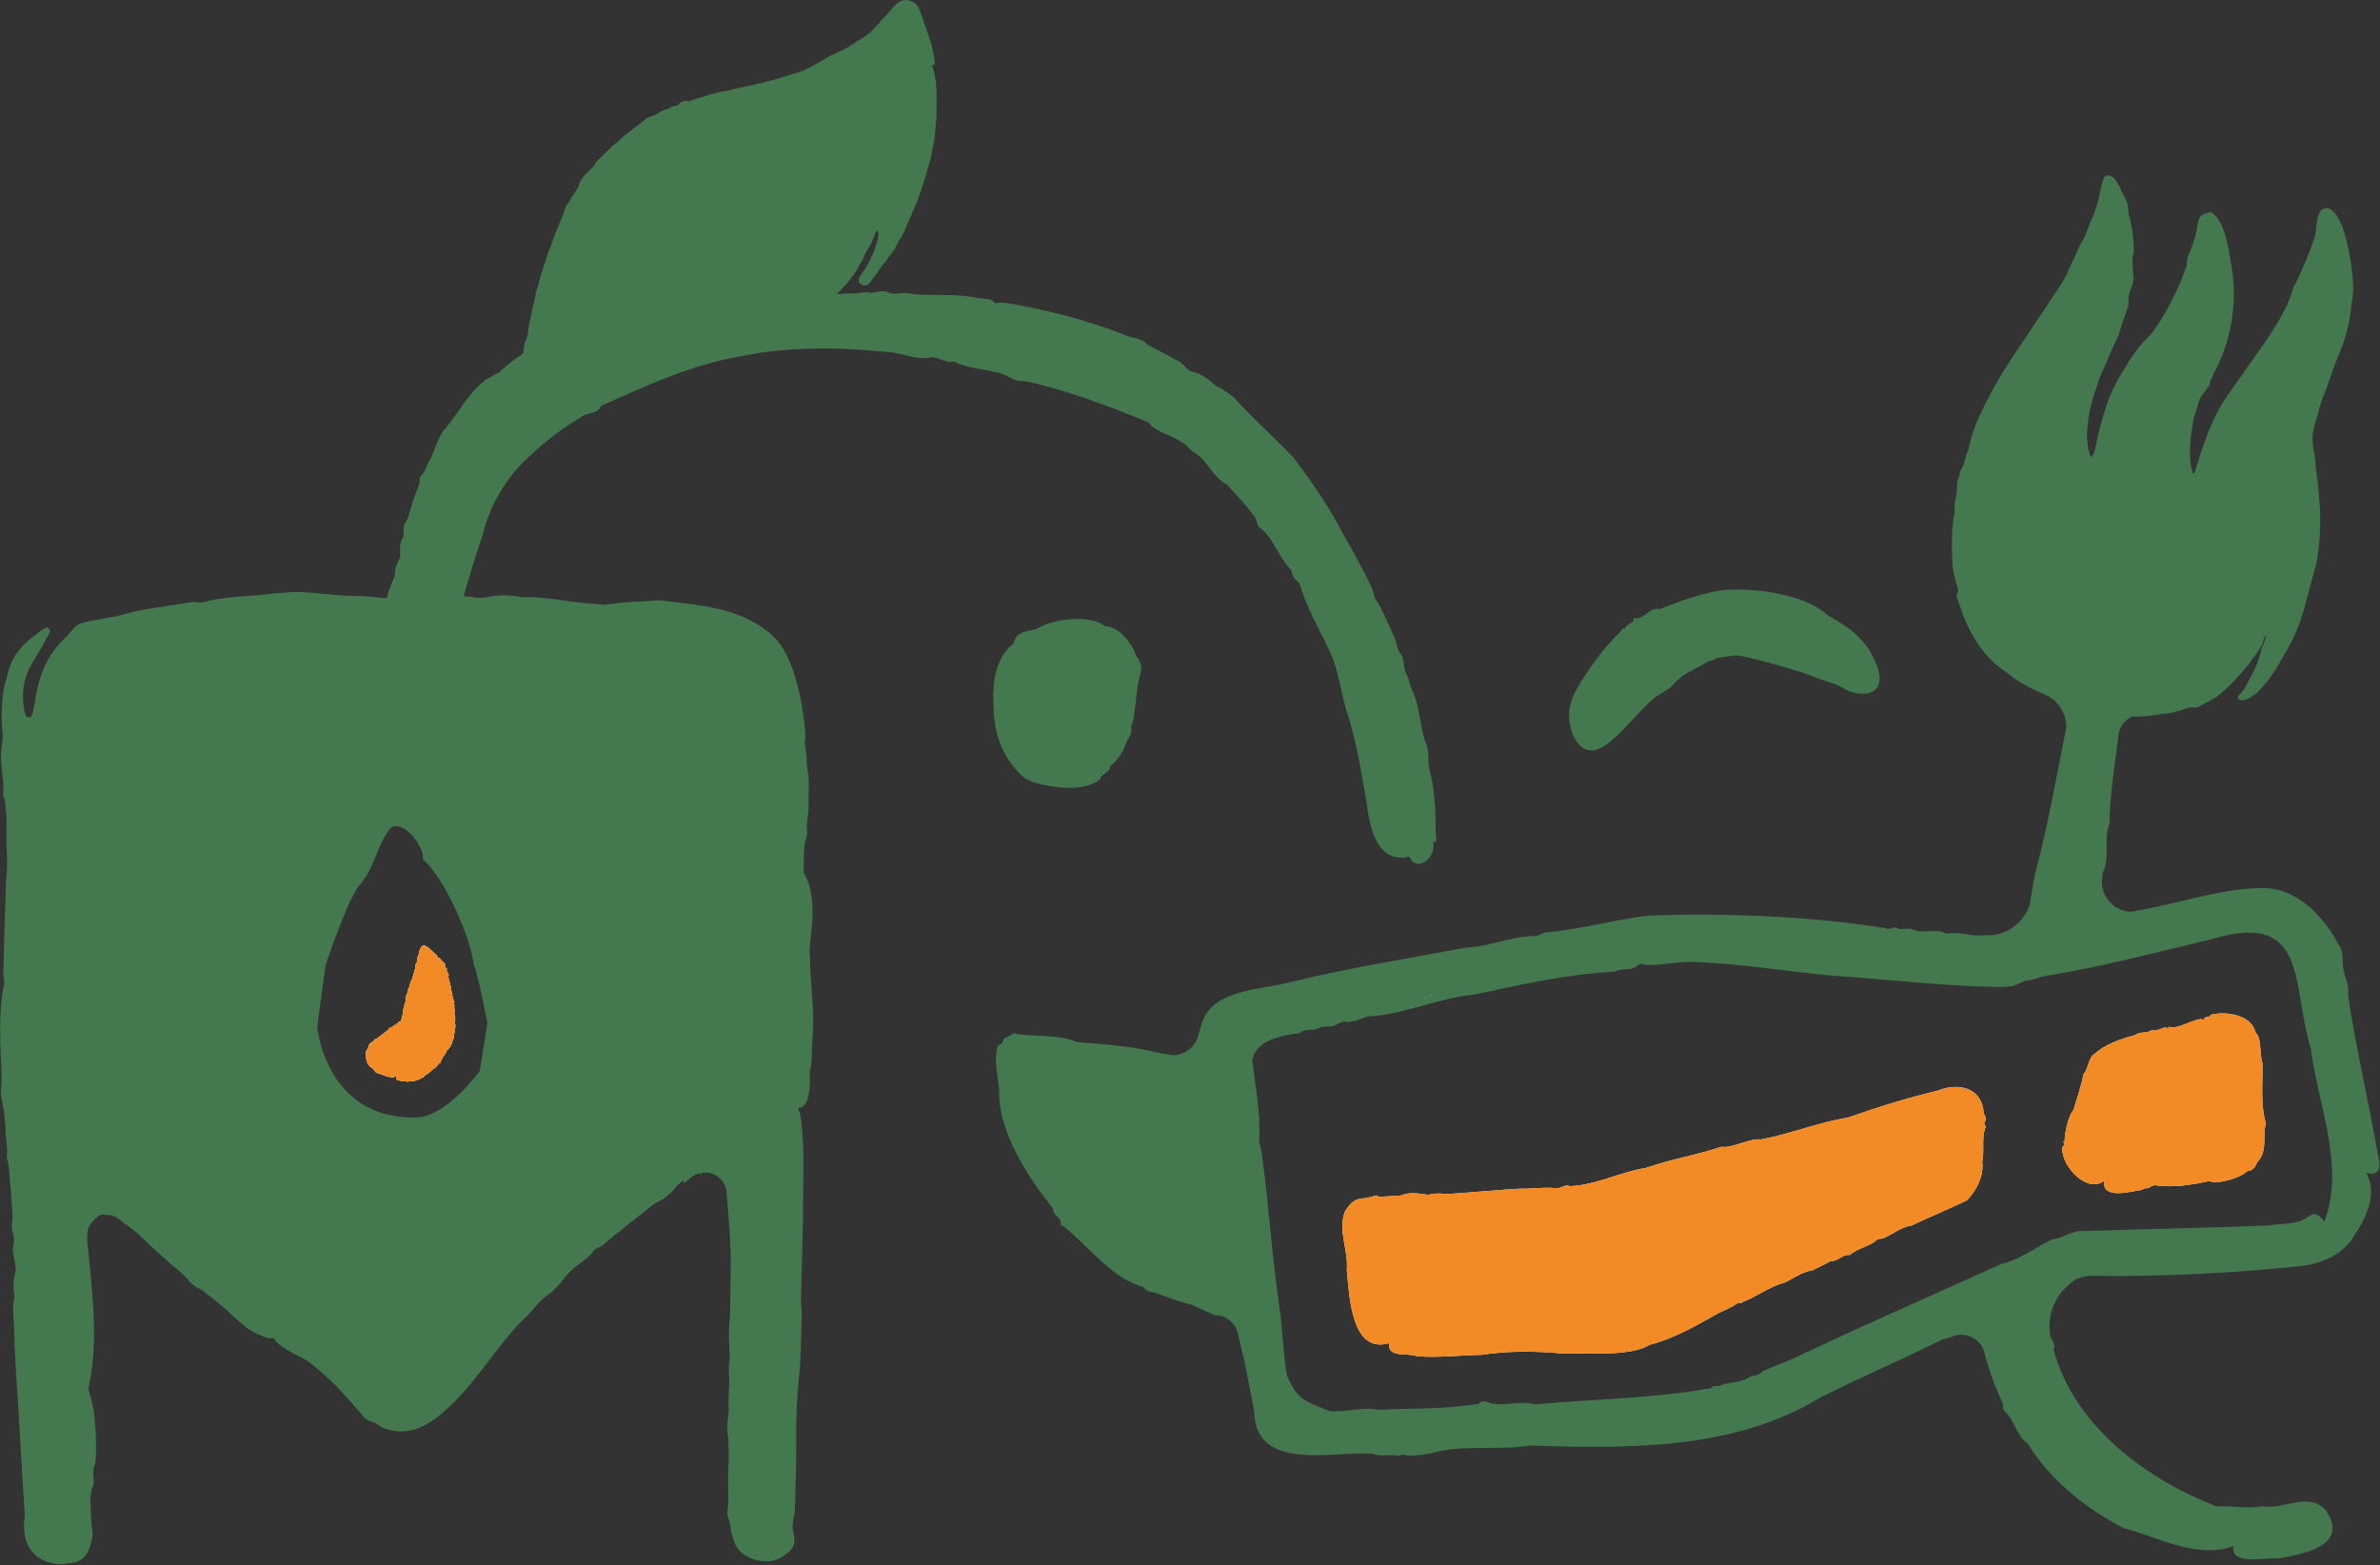
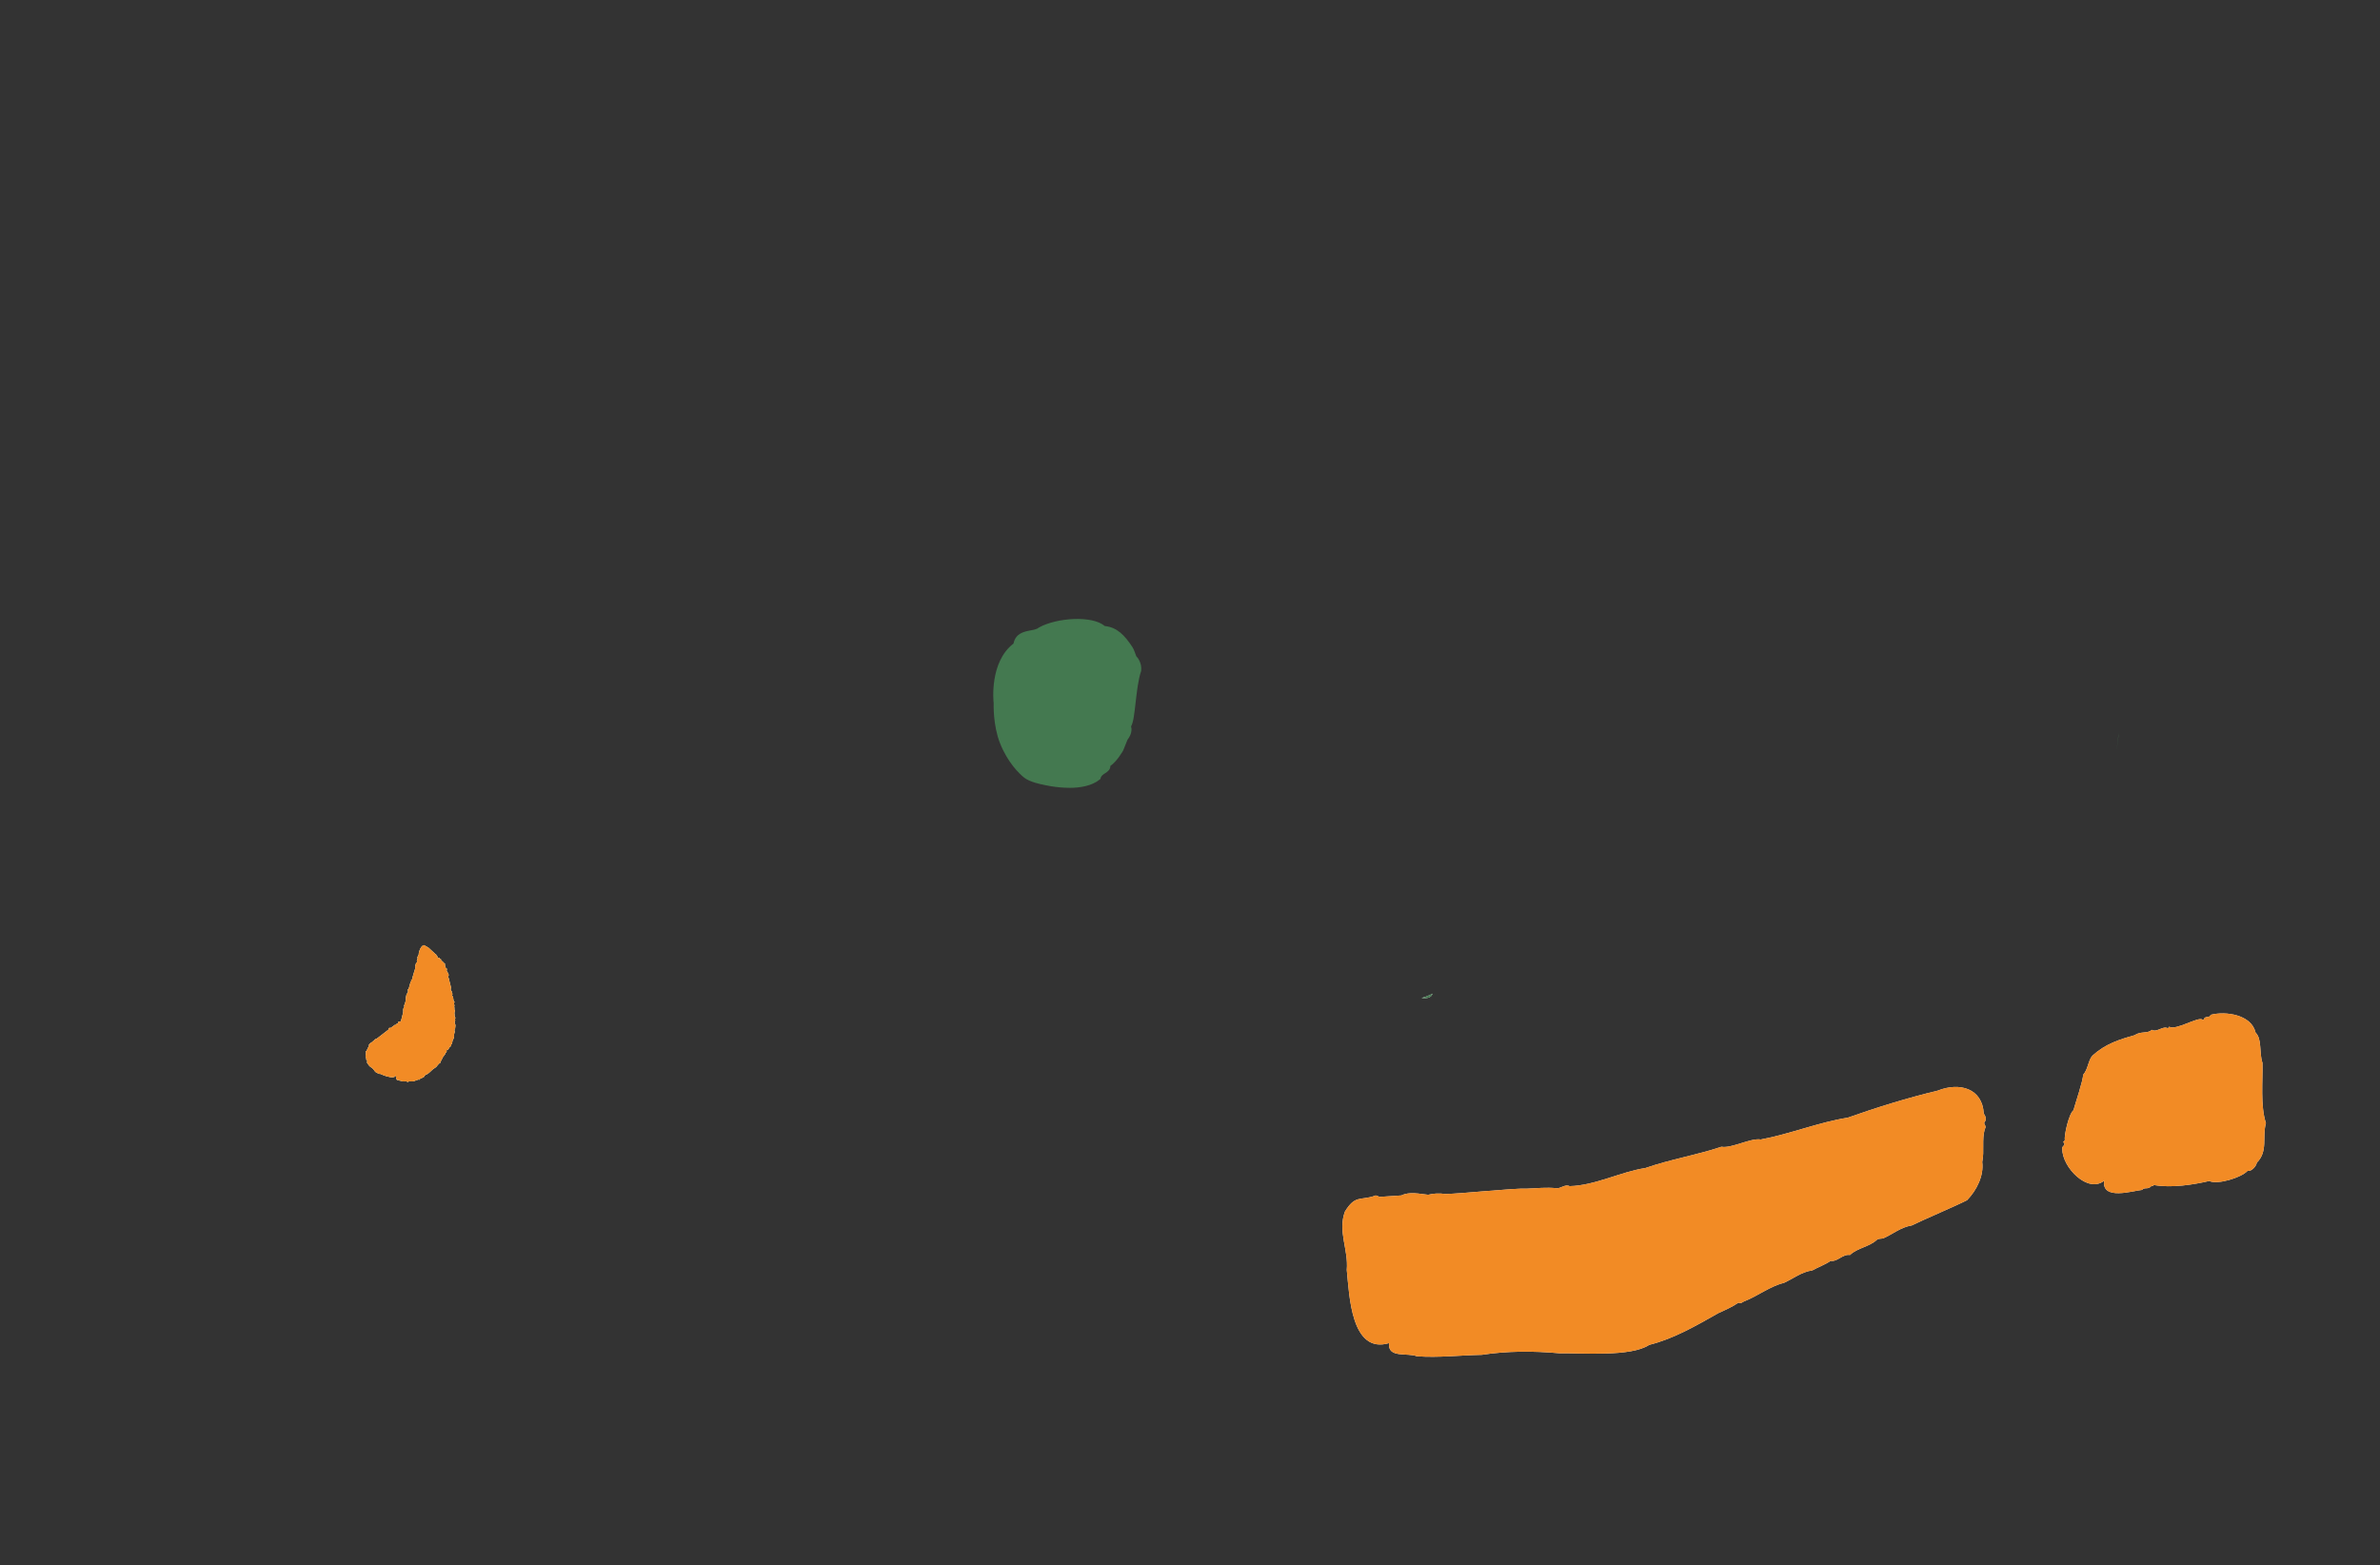
<svg xmlns="http://www.w3.org/2000/svg" width="882" height="580" viewBox="0 0 882 580" fill="none">
  <rect x="0" y="0" width="882" height="580" fill="#333333" stroke="none" />
  <g clip-path="url(#clip0_68_1647)">
    <path d="M735.35 415.98C735.15 416.78 736.33 417.4 735.55 418.39C734.38 422.48 735.46 426.51 734.59 430.65C735.25 435.69 732.57 441.09 728.98 444.8C724.98 446.86 712.82 452.02 708.47 454.16C704.4 454.81 701.56 457.33 697.89 458.95C697.21 459.12 696.22 459 695.65 459.4C692.7 462.17 688.34 462.45 685.58 465.1C682.8 464.7 681.05 467.68 678.41 467.29C676.39 468.69 673.84 469.59 671.63 470.82C667.6 471.36 664.52 473.91 661.07 475.46C655.97 476.66 651.35 480.39 646.28 482.32C645.68 482.63 645.11 483.24 644.26 482.76C642.04 484.33 639.42 485.47 636.92 486.6C628.51 491.33 620.34 496.14 611.18 498.42C604.51 502.93 586.36 501.42 577.85 501.53C568.13 500.65 558.37 500.68 549.15 502.11C541.14 502.25 533.16 503.24 525.08 502.65C521.63 501.22 514.15 503.5 514.78 497.77C500.67 501.94 500.05 479.94 499.1 470.66C499.76 463.01 495.7 456.41 498.41 449.03C502.22 442.82 504.02 444.99 509.35 443.23C510.15 442.62 510.91 443.85 511.81 443.54L519.35 443.04C522.35 441.53 526.1 442.48 529.27 442.79C531.33 442.24 533.53 442.21 535.62 442.5C540.98 442.47 561.27 440.27 565.83 440.53C569.65 440.36 573.14 440 576.69 440.35C578.29 440.65 580 438.72 581.67 439.6C591.11 439.38 600.64 434.26 609.71 432.9C618.77 429.72 629.07 428.01 637.94 425C641.62 425.71 648.89 421.64 652.49 422.31C663.02 420.38 674.16 415.87 684.74 414.23C695.29 410.48 706.69 406.94 718.06 404.21C726.19 400.94 734.67 403.39 735.15 412.66C735.9 413.8 736.28 414.94 735.37 415.97L735.35 415.98Z" fill="#F9EEE4" />
    <path d="M839.73 416.24C838.28 421.15 840.61 426.73 836.34 430.91C836.17 432.28 834.15 434.35 832.97 433.88C830.53 436.55 821.58 439.15 818.74 437.68C812.72 439.08 804.72 440.34 798.18 439.17C797.84 439.78 797.34 439.32 797.04 439.78C795.88 440.9 794.88 439.87 793.78 441C790.48 441.29 778.77 445.04 779.78 437.6C773.62 442.41 764.19 432.55 764.26 425.81C763.82 424.79 765.91 424.43 764.67 423.32C764.48 423.01 765.21 422.86 765.19 422.64C764.91 420.58 766.75 412.66 768.4 411.47C769.02 409.13 772.08 400.14 771.96 398.33C773.8 396.45 773.86 392.84 775.47 391.2C780.18 386.88 785.39 385.24 791.16 383.63C793.21 382.08 795.92 383.19 797.43 381.66C799.28 382.8 801.65 380 803.37 381.11C803.51 381.21 803.73 380.41 803.92 380.54C806.43 381.98 814.72 376.61 816.24 377.89C816.39 378.07 816.64 378 816.69 377.77C817.25 376.26 818.59 377.59 819.3 376.09C824.77 374.65 834.39 376.04 835.87 382.64C838.37 385.22 837.12 389.75 838.44 393.93C838.62 400.61 837.6 409.71 839.72 416.24H839.73Z" fill="#F9EEE4" />
    <path d="M168.64 381.14C168.64 381.29 168.77 381.48 168.39 381.58C168.31 381.59 168.3 381.68 168.34 381.73C168.77 382.35 168.28 382.89 168.26 383.5C168.28 383.93 168.32 384.39 168.14 384.8C167.95 385.21 167.68 385.59 167.64 386.05C167.61 386.41 167.52 386.86 167.27 387.05C167.03 387.25 167.51 387.87 166.82 387.81C166.65 388.07 166.51 388.34 166.31 388.59C166.14 388.79 166.14 389.1 165.69 389.13C165.53 389.15 165.44 389.3 165.49 389.44C165.64 389.91 165.36 390.12 165.02 390.3C164.93 390.34 165.03 390.52 164.99 390.59C164.85 390.83 164.72 391.07 164.52 391.28C163.92 391.87 163.79 392.77 163.27 393.43C163.17 393.55 163.3 393.85 163.15 393.91C162.26 394.3 162.06 395.25 161.28 395.69C160.12 396.33 159.45 397.38 158.3 398.12C158.15 398.21 157.82 398.08 157.8 398.2C157.75 398.56 157.37 398.53 157.28 398.8C157.13 399.32 156.63 399.3 156.29 399.54C156.04 399.72 155.64 399.63 155.51 400.09C155.49 400.15 155.37 400.19 155.31 400.15C154.75 399.92 154.43 400.57 153.91 400.46C153.69 400.59 153.47 400.7 153.24 400.74C153.01 400.78 152.73 400.8 152.58 400.79C152.24 400.78 151.88 400.73 151.52 400.78C151.42 400.8 151.33 400.9 151.22 400.95C151.17 400.98 151.11 401.04 151.07 401C150.43 400.53 149.78 400.9 149.13 400.77C148.93 400.73 148.71 400.6 148.51 400.54C148.29 400.5 148.07 400.62 147.86 400.31C147.81 400.21 147.68 400.27 147.59 400.3C147.09 400.5 146.73 399.87 146.72 398.84C146.71 398.73 146.72 398.66 146.74 398.6H146.64C146.56 398.88 146.4 399.01 146.12 399.12C145.09 399.51 144.13 399.01 143.34 398.92C142.37 398.64 141.64 398.28 140.88 397.98C140.76 397.93 140.52 398.04 140.38 397.97C139.83 397.65 139.14 397.45 138.81 396.89C138.43 396.29 137.99 395.82 137.41 395.48C136.86 395.12 136.52 394.61 136.16 394.07C136.04 393.89 135.91 393.69 136.05 393.39C136.16 393.17 136.09 392.91 135.71 392.74C135.65 392.71 135.69 392.6 135.71 392.52C135.72 392.44 135.84 392.33 135.79 392.28C135.2 391.71 135.6 391 135.6 390.38C135.61 390.22 135.79 390.09 135.5 389.87C135.42 389.82 135.46 389.67 135.54 389.64C135.78 389.58 135.85 389.48 135.91 389.33C136.11 388.74 136.42 388.18 136.75 387.66C136.55 387.19 136.91 387 137.11 386.74C137.27 386.55 137.53 386.44 137.76 386.31C137.98 386.18 137.94 385.83 138.38 385.89C138.44 385.9 138.42 385.76 138.5 385.69C138.67 385.52 138.74 385.43 138.84 385.31C138.94 385.2 139.06 385.12 139.21 385.08C139.36 385.05 139.52 385.02 139.63 384.93L143.84 381.69C143.96 381.59 144.11 381.54 144.08 381.26C144.06 381.04 144.28 380.86 144.5 380.94C144.86 381.05 144.92 380.84 145.09 380.74C145.38 380.56 145.63 380.31 145.93 380.13C146.11 380.01 146.16 379.71 146.58 379.93C146.62 379.95 146.67 379.91 146.67 379.87C146.58 379.42 146.98 379.54 147.21 379.44C147.36 379.38 147.49 379.27 147.51 379C147.51 378.75 147.77 378.53 147.98 378.62C148.3 378.73 148.38 378.56 148.5 378.46L148.58 378.42L148.98 376.92L149.39 375.26C149.51 374.71 149.28 374.1 149.57 373.58C149.63 373.46 149.52 373.28 149.84 373.24C149.9 373.23 149.89 373.12 149.84 373.06C149.61 372.86 149.75 372.73 149.81 372.56C150.07 371.81 150.42 371.07 150.37 370.27C150.34 369.65 150.57 369.1 150.66 368.51C150.69 368.31 150.94 368.17 151.04 367.98C151.14 367.8 151.17 367.6 151.2 367.41C151.22 367.29 151.33 367.21 151.12 367.03C151.01 366.94 151.02 366.77 151.14 366.73C151.55 366.59 151.47 366.32 151.55 366.09L152.1 364.13C152.15 363.97 152.04 363.74 152.43 363.69C152.48 363.68 152.4 363.56 152.38 363.5C152.36 363.42 152.27 363.33 152.34 363.28C152.93 362.98 152.79 362.46 152.93 362.03C153.27 361 153.5 359.93 153.88 358.9C153.99 358.61 153.75 358.28 153.86 358C153.96 357.73 154.01 357.44 154.12 357.18C154.2 356.99 154.1 356.74 154.52 356.65C154.64 356.63 154.68 356.49 154.61 356.4C154.31 356.09 154.58 355.9 154.59 355.66C154.62 355.36 154.93 355.14 154.65 354.76C154.56 354.67 154.83 354.53 154.9 354.39C155.02 354.14 155.12 353.89 155.19 353.63C155.22 353.5 155.16 353.29 155.2 353.16C155.48 352.1 155.9 351.01 156.54 350.55C156.62 350.49 156.7 350.43 156.8 350.37C156.85 350.35 156.9 350.32 156.96 350.31C157 350.23 157.05 350.31 157.09 350.3C157.18 350.33 157.25 350.34 157.35 350.39L157.65 350.56C158.07 350.81 158.47 351 158.89 351.3L160.19 352.51L160.84 353.1L161.26 353.52C161.46 353.74 161.91 353.75 161.74 354.28C162.15 354.26 162.2 354.55 162.13 354.95C162.12 355 162.28 354.96 162.37 354.98C162.61 355.02 163.11 354.8 162.88 355.32C162.87 355.34 162.91 355.34 162.91 355.36C163 355.54 163.49 355.24 163.42 355.63C163.38 355.88 163.61 355.97 163.74 356.11C163.8 356.19 163.87 356.26 163.94 356.34C164.03 356.43 164.14 356.52 164.26 356.6C164.39 356.69 164.45 356.83 164.55 356.92C164.64 357.05 164.69 357.17 164.94 357.21C165.02 357.23 164.81 357.54 164.86 357.65C165.13 358.12 164.87 358.63 165.5 358.93C165.64 359.01 165.68 359.16 165.61 359.29C165.37 359.76 165.66 360.07 165.91 360.42C166.22 360.88 166.45 361.42 166.07 362.05C165.98 362.18 165.91 362.24 166.12 362.31C166.26 362.35 166.26 362.48 166.29 362.58C166.59 363.7 166.87 364.82 167.13 365.94C167.19 366.25 166.86 366.62 167.08 366.9C167.18 367.02 167 367.21 167.36 367.26C167.41 367.26 167.46 367.31 167.44 367.35C167.13 367.79 167.75 368.07 167.68 368.48C167.66 368.57 167.59 368.65 167.57 368.74C167.55 368.84 167.46 368.94 167.54 369.01C168.13 369.51 167.87 370.16 168.09 370.73C168.17 370.92 167.99 371.18 168.43 371.3C168.49 371.32 168.49 371.41 168.45 371.45C168 371.87 168.44 372.19 168.36 372.57C168.32 372.76 168.62 372.95 168.22 373.15C168.18 373.18 168.22 373.25 168.26 373.29C168.31 373.37 168.46 373.43 168.46 373.51C168.47 373.73 168.26 373.98 168.42 374.17C168.61 374.39 168.57 374.61 168.6 374.84C168.61 374.97 168.44 375.11 168.41 375.24C168.38 375.37 168.42 375.5 168.43 375.63C168.44 375.8 168.53 375.99 168.44 376.17C168.35 376.35 168.8 376.47 168.52 376.69C168.3 376.84 168.71 377 168.77 377.17C168.79 377.25 168.75 377.34 168.71 377.43C168.68 377.49 168.54 377.56 168.55 377.62C168.58 377.75 168.51 377.88 168.69 378.03C168.82 378.13 168.59 378.31 168.56 378.45C168.53 378.6 168.55 378.74 168.55 378.89C168.54 379.04 168.45 379.19 168.55 379.33C168.97 379.92 168.68 380.51 168.66 381.12L168.64 381.14Z" fill="#447950" />
    <path d="M168.64 381.14C168.64 381.29 168.77 381.48 168.39 381.58C168.31 381.59 168.3 381.68 168.34 381.73C168.77 382.35 168.28 382.89 168.26 383.5C168.28 383.93 168.32 384.39 168.14 384.8C167.95 385.21 167.68 385.59 167.64 386.05C167.61 386.41 167.52 386.86 167.27 387.05C167.03 387.25 167.51 387.87 166.82 387.81C166.65 388.07 166.51 388.34 166.31 388.59C166.14 388.79 166.14 389.1 165.69 389.13C165.53 389.15 165.44 389.3 165.49 389.44C165.64 389.91 165.36 390.12 165.02 390.3C164.93 390.34 165.03 390.52 164.99 390.59C164.85 390.83 164.72 391.07 164.52 391.28C163.92 391.87 163.79 392.77 163.27 393.43C163.17 393.55 163.3 393.85 163.15 393.91C162.26 394.3 162.06 395.25 161.28 395.69C160.12 396.33 159.45 397.38 158.3 398.12C158.15 398.21 157.82 398.08 157.8 398.2C157.75 398.56 157.37 398.53 157.28 398.8C157.13 399.32 156.63 399.3 156.29 399.54C156.04 399.72 155.64 399.63 155.51 400.09C155.49 400.15 155.37 400.19 155.31 400.15C154.75 399.92 154.43 400.57 153.91 400.46C153.69 400.59 153.47 400.7 153.24 400.74C153.01 400.78 152.73 400.8 152.58 400.79C152.24 400.78 151.88 400.73 151.52 400.78C151.42 400.8 151.33 400.9 151.22 400.95C151.17 400.98 151.11 401.04 151.07 401C150.43 400.53 149.78 400.9 149.13 400.77C148.93 400.73 148.71 400.6 148.51 400.54C148.29 400.5 148.07 400.62 147.86 400.31C147.81 400.21 147.68 400.27 147.59 400.3C147.09 400.5 146.73 399.87 146.72 398.84C146.71 398.73 146.72 398.66 146.74 398.6H146.64C146.56 398.88 146.4 399.01 146.12 399.12C145.09 399.51 144.13 399.01 143.34 398.92C142.37 398.64 141.64 398.28 140.88 397.98C140.76 397.93 140.52 398.04 140.38 397.97C139.83 397.65 139.14 397.45 138.81 396.89C138.43 396.29 137.99 395.82 137.41 395.48C136.86 395.12 136.52 394.61 136.16 394.07C136.04 393.89 135.91 393.69 136.05 393.39C136.16 393.17 136.09 392.91 135.71 392.74C135.65 392.71 135.69 392.6 135.71 392.52C135.72 392.44 135.84 392.33 135.79 392.28C135.2 391.71 135.6 391 135.6 390.38C135.61 390.22 135.79 390.09 135.5 389.87C135.42 389.82 135.46 389.67 135.54 389.64C135.78 389.58 135.85 389.48 135.91 389.33C136.11 388.74 136.42 388.18 136.75 387.66C136.55 387.19 136.91 387 137.11 386.74C137.27 386.55 137.53 386.44 137.76 386.31C137.98 386.18 137.94 385.83 138.38 385.89C138.44 385.9 138.42 385.76 138.5 385.69C138.67 385.52 138.74 385.43 138.84 385.31C138.94 385.2 139.06 385.12 139.21 385.08C139.36 385.05 139.52 385.02 139.63 384.93L143.84 381.69C143.96 381.59 144.11 381.54 144.08 381.26C144.06 381.04 144.28 380.86 144.5 380.94C144.86 381.05 144.92 380.84 145.09 380.74C145.38 380.56 145.63 380.31 145.93 380.13C146.11 380.01 146.16 379.71 146.58 379.93C146.62 379.95 146.67 379.91 146.67 379.87C146.58 379.42 146.98 379.54 147.21 379.44C147.36 379.38 147.49 379.27 147.51 379C147.51 378.75 147.77 378.53 147.98 378.62C148.3 378.73 148.38 378.56 148.5 378.46L148.58 378.42L148.98 376.92L149.39 375.26C149.51 374.71 149.28 374.1 149.57 373.58C149.63 373.46 149.52 373.28 149.84 373.24C149.9 373.23 149.89 373.12 149.84 373.06C149.61 372.86 149.75 372.73 149.81 372.56C150.07 371.81 150.42 371.07 150.37 370.27C150.34 369.65 150.57 369.1 150.66 368.51C150.69 368.31 150.94 368.17 151.04 367.98C151.14 367.8 151.17 367.6 151.2 367.41C151.22 367.29 151.33 367.21 151.12 367.03C151.01 366.94 151.02 366.77 151.14 366.73C151.55 366.59 151.47 366.32 151.55 366.09L152.1 364.13C152.15 363.97 152.04 363.74 152.43 363.69C152.48 363.68 152.4 363.56 152.38 363.5C152.36 363.42 152.27 363.33 152.34 363.28C152.93 362.98 152.79 362.46 152.93 362.03C153.27 361 153.5 359.93 153.88 358.9C153.99 358.61 153.75 358.28 153.86 358C153.96 357.73 154.01 357.44 154.12 357.18C154.2 356.99 154.1 356.74 154.52 356.65C154.64 356.63 154.68 356.49 154.61 356.4C154.31 356.09 154.58 355.9 154.59 355.66C154.62 355.36 154.93 355.14 154.65 354.76C154.56 354.67 154.83 354.53 154.9 354.39C155.02 354.14 155.12 353.89 155.19 353.63C155.22 353.5 155.16 353.29 155.2 353.16C155.48 352.1 155.9 351.01 156.54 350.55C156.62 350.49 156.7 350.43 156.8 350.37C156.85 350.35 156.9 350.32 156.96 350.31C157 350.23 157.05 350.31 157.09 350.3C157.18 350.33 157.25 350.34 157.35 350.39L157.65 350.56C158.07 350.81 158.47 351 158.89 351.3L160.19 352.51L160.84 353.1L161.26 353.52C161.46 353.74 161.91 353.75 161.74 354.28C162.15 354.26 162.2 354.55 162.13 354.95C162.12 355 162.28 354.96 162.37 354.98C162.61 355.02 163.11 354.8 162.88 355.32C162.87 355.34 162.91 355.34 162.91 355.36C163 355.54 163.49 355.24 163.42 355.63C163.38 355.88 163.61 355.97 163.74 356.11C163.8 356.19 163.87 356.26 163.94 356.34C164.03 356.43 164.14 356.52 164.26 356.6C164.39 356.69 164.45 356.83 164.55 356.92C164.64 357.05 164.69 357.17 164.94 357.21C165.02 357.23 164.81 357.54 164.86 357.65C165.13 358.12 164.87 358.63 165.5 358.93C165.64 359.01 165.68 359.16 165.61 359.29C165.37 359.76 165.66 360.07 165.91 360.42C166.22 360.88 166.45 361.42 166.07 362.05C165.98 362.18 165.91 362.24 166.12 362.31C166.26 362.35 166.26 362.48 166.29 362.58C166.59 363.7 166.87 364.82 167.13 365.94C167.19 366.25 166.86 366.62 167.08 366.9C167.18 367.02 167 367.21 167.36 367.26C167.41 367.26 167.46 367.31 167.44 367.35C167.13 367.79 167.75 368.07 167.68 368.48C167.66 368.57 167.59 368.65 167.57 368.74C167.55 368.84 167.46 368.94 167.54 369.01C168.13 369.51 167.87 370.16 168.09 370.73C168.17 370.92 167.99 371.18 168.43 371.3C168.49 371.32 168.49 371.41 168.45 371.45C168 371.87 168.44 372.19 168.36 372.57C168.32 372.76 168.62 372.95 168.22 373.15C168.18 373.18 168.22 373.25 168.26 373.29C168.31 373.37 168.46 373.43 168.46 373.51C168.47 373.73 168.26 373.98 168.42 374.17C168.61 374.39 168.57 374.61 168.6 374.84C168.61 374.97 168.44 375.11 168.41 375.24C168.38 375.37 168.42 375.5 168.43 375.63C168.44 375.8 168.53 375.99 168.44 376.17C168.35 376.35 168.8 376.47 168.52 376.69C168.3 376.84 168.71 377 168.77 377.17C168.79 377.25 168.75 377.34 168.71 377.43C168.68 377.49 168.54 377.56 168.55 377.62C168.58 377.75 168.51 377.88 168.69 378.03C168.82 378.13 168.59 378.31 168.56 378.45C168.53 378.6 168.55 378.74 168.55 378.89C168.54 379.04 168.45 379.19 168.55 379.33C168.97 379.92 168.68 380.51 168.66 381.12L168.64 381.14Z" fill="#F9EEE4" />
    <path d="M168.64 381.14C168.64 381.29 168.77 381.48 168.39 381.58C168.31 381.59 168.3 381.68 168.34 381.73C168.77 382.35 168.28 382.89 168.26 383.5C168.28 383.93 168.32 384.39 168.14 384.8C167.95 385.21 167.68 385.59 167.64 386.05C167.61 386.41 167.52 386.86 167.27 387.05C167.03 387.25 167.51 387.87 166.82 387.81C166.65 388.07 166.51 388.34 166.31 388.59C166.14 388.79 166.14 389.1 165.69 389.13C165.53 389.15 165.44 389.3 165.49 389.44C165.64 389.91 165.36 390.12 165.02 390.3C164.93 390.34 165.03 390.52 164.99 390.59C164.85 390.83 164.72 391.07 164.52 391.28C163.92 391.87 163.79 392.77 163.27 393.43C163.17 393.55 163.3 393.85 163.15 393.91C162.26 394.3 162.06 395.25 161.28 395.69C160.12 396.33 159.45 397.38 158.3 398.12C158.15 398.21 157.82 398.08 157.8 398.2C157.75 398.56 157.37 398.53 157.28 398.8C157.13 399.32 156.63 399.3 156.29 399.54C156.04 399.72 155.64 399.63 155.51 400.09C155.49 400.15 155.37 400.19 155.31 400.15C154.75 399.92 154.43 400.57 153.91 400.46C153.69 400.59 153.47 400.7 153.24 400.74C153.01 400.78 152.73 400.8 152.58 400.79C152.24 400.78 151.88 400.73 151.52 400.78C151.42 400.8 151.33 400.9 151.22 400.95C151.17 400.98 151.11 401.04 151.07 401C150.43 400.53 149.78 400.9 149.13 400.77C148.93 400.73 148.71 400.6 148.51 400.54C148.29 400.5 148.07 400.62 147.86 400.31C147.81 400.21 147.68 400.27 147.59 400.3C147.09 400.5 146.73 399.87 146.72 398.84C146.71 398.73 146.72 398.66 146.74 398.6H146.64C146.56 398.88 146.4 399.01 146.12 399.12C145.09 399.51 144.13 399.01 143.34 398.92C142.37 398.64 141.64 398.28 140.88 397.98C140.76 397.93 140.52 398.04 140.38 397.97C139.83 397.65 139.14 397.45 138.81 396.89C138.43 396.29 137.99 395.82 137.41 395.48C136.86 395.12 136.52 394.61 136.16 394.07C136.04 393.89 135.91 393.69 136.05 393.39C136.16 393.17 136.09 392.91 135.71 392.74C135.65 392.71 135.69 392.6 135.71 392.52C135.72 392.44 135.84 392.33 135.79 392.28C135.2 391.71 135.6 391 135.6 390.38C135.61 390.22 135.79 390.09 135.5 389.87C135.42 389.82 135.46 389.67 135.54 389.64C135.78 389.58 135.85 389.48 135.91 389.33C136.11 388.74 136.42 388.18 136.75 387.66C136.55 387.19 136.91 387 137.11 386.74C137.27 386.55 137.53 386.44 137.76 386.31C137.98 386.18 137.94 385.83 138.38 385.89C138.44 385.9 138.42 385.76 138.5 385.69C138.67 385.52 138.74 385.43 138.84 385.31C138.94 385.2 139.06 385.12 139.21 385.08C139.36 385.05 139.52 385.02 139.63 384.93L143.84 381.69C143.96 381.59 144.11 381.54 144.08 381.26C144.06 381.04 144.28 380.86 144.5 380.94C144.86 381.05 144.92 380.84 145.09 380.74C145.38 380.56 145.63 380.31 145.93 380.13C146.11 380.01 146.16 379.71 146.58 379.93C146.62 379.95 146.67 379.91 146.67 379.87C146.58 379.42 146.98 379.54 147.21 379.44C147.36 379.38 147.49 379.27 147.51 379C147.51 378.75 147.77 378.53 147.98 378.62C148.3 378.73 148.38 378.56 148.5 378.46L148.58 378.42L148.98 376.92L149.39 375.26C149.51 374.71 149.28 374.1 149.57 373.58C149.63 373.46 149.52 373.28 149.84 373.24C149.9 373.23 149.89 373.12 149.84 373.06C149.61 372.86 149.75 372.73 149.81 372.56C150.07 371.81 150.42 371.07 150.37 370.27C150.34 369.65 150.57 369.1 150.66 368.51C150.69 368.31 150.94 368.17 151.04 367.98C151.14 367.8 151.17 367.6 151.2 367.41C151.22 367.29 151.33 367.21 151.12 367.03C151.01 366.94 151.02 366.77 151.14 366.73C151.55 366.59 151.47 366.32 151.55 366.09L152.1 364.13C152.15 363.97 152.04 363.74 152.43 363.69C152.48 363.68 152.4 363.56 152.38 363.5C152.36 363.42 152.27 363.33 152.34 363.28C152.93 362.98 152.79 362.46 152.93 362.03C153.27 361 153.5 359.93 153.88 358.9C153.99 358.61 153.75 358.28 153.86 358C153.96 357.73 154.01 357.44 154.12 357.18C154.2 356.99 154.1 356.74 154.52 356.65C154.64 356.63 154.68 356.49 154.61 356.4C154.31 356.09 154.58 355.9 154.59 355.66C154.62 355.36 154.93 355.14 154.65 354.76C154.56 354.67 154.83 354.53 154.9 354.39C155.02 354.14 155.12 353.89 155.19 353.63C155.22 353.5 155.16 353.29 155.2 353.16C155.48 352.1 155.9 351.01 156.54 350.55C156.62 350.49 156.7 350.43 156.8 350.37C156.85 350.35 156.9 350.32 156.96 350.31C157 350.23 157.05 350.31 157.09 350.3C157.18 350.33 157.25 350.34 157.35 350.39L157.65 350.56C158.07 350.81 158.47 351 158.89 351.3L160.19 352.51L160.84 353.1L161.26 353.52C161.46 353.74 161.91 353.75 161.74 354.28C162.15 354.26 162.2 354.55 162.13 354.95C162.12 355 162.28 354.96 162.37 354.98C162.61 355.02 163.11 354.8 162.88 355.32C162.87 355.34 162.91 355.34 162.91 355.36C163 355.54 163.49 355.24 163.42 355.63C163.38 355.88 163.61 355.97 163.74 356.11C163.8 356.19 163.87 356.26 163.94 356.34C164.03 356.43 164.14 356.52 164.26 356.6C164.39 356.69 164.45 356.83 164.55 356.92C164.64 357.05 164.69 357.17 164.94 357.21C165.02 357.23 164.81 357.54 164.86 357.65C165.13 358.12 164.87 358.63 165.5 358.93C165.64 359.01 165.68 359.16 165.61 359.29C165.37 359.76 165.66 360.07 165.91 360.42C166.22 360.88 166.45 361.42 166.07 362.05C165.98 362.18 165.91 362.24 166.12 362.31C166.26 362.35 166.26 362.48 166.29 362.58C166.59 363.7 166.87 364.82 167.13 365.94C167.19 366.25 166.86 366.62 167.08 366.9C167.18 367.02 167 367.21 167.36 367.26C167.41 367.26 167.46 367.31 167.44 367.35C167.13 367.79 167.75 368.07 167.68 368.48C167.66 368.57 167.59 368.65 167.57 368.74C167.55 368.84 167.46 368.94 167.54 369.01C168.13 369.51 167.87 370.16 168.09 370.73C168.17 370.92 167.99 371.18 168.43 371.3C168.49 371.32 168.49 371.41 168.45 371.45C168 371.87 168.44 372.19 168.36 372.57C168.32 372.76 168.62 372.95 168.22 373.15C168.18 373.18 168.22 373.25 168.26 373.29C168.31 373.37 168.46 373.43 168.46 373.51C168.47 373.73 168.26 373.98 168.42 374.17C168.61 374.39 168.57 374.61 168.6 374.84C168.61 374.97 168.44 375.11 168.41 375.24C168.38 375.37 168.42 375.5 168.43 375.63C168.44 375.8 168.53 375.99 168.44 376.17C168.35 376.35 168.8 376.47 168.52 376.69C168.3 376.84 168.71 377 168.77 377.17C168.79 377.25 168.75 377.34 168.71 377.43C168.68 377.49 168.54 377.56 168.55 377.62C168.58 377.75 168.51 377.88 168.69 378.03C168.82 378.13 168.59 378.31 168.56 378.45C168.53 378.6 168.55 378.74 168.55 378.89C168.54 379.04 168.45 379.19 168.55 379.33C168.97 379.92 168.68 380.51 168.66 381.12L168.64 381.14Z" fill="#F28B25" />
    <path d="M422.32 248.52C422.64 245.37 420.57 243.5 420.57 243.5C420.57 243.5 419.73 240.98 419.19 240.16C416.11 235.49 413.46 232.95 409.15 232.57C404.96 228.71 391.99 229.42 385.37 233.04C383.25 234.97 377.09 233.29 376.13 238.85C367.1 245.54 368.83 260.57 368.83 260.57C368.83 260.57 368.51 268.59 371.15 275.23C373.78 281.88 377.69 285.9 379.78 287.64C381.87 289.37 386.52 290.2 386.52 290.2C386.52 290.2 400.74 293.82 407.28 288.35C407.73 285.93 411.25 286.04 410.89 283.55C413.39 282.04 415.74 277.84 415.74 277.84L417.35 273.81C417.35 273.81 419.44 271.43 418.52 269.09C420.26 267.09 420.11 255.07 422.33 248.53L422.32 248.52Z" fill="#447950" />
    <path d="M396.29 291.97C391.21 291.97 386.7 290.85 386.37 290.77C386.22 290.74 381.58 289.9 379.4 288.09C377.7 286.68 373.45 282.63 370.6 275.45C367.95 268.76 368.23 260.88 368.24 260.55C368.17 260.02 366.6 245.39 375.59 238.51C376.37 234.69 379.47 234.09 381.97 233.62C383.2 233.39 384.35 233.16 384.97 232.6L385.08 232.52C391.67 228.91 404.77 228.03 409.4 232C413.97 232.49 416.73 235.37 419.68 239.84C420.19 240.62 420.89 242.61 421.08 243.18C421.55 243.66 423.21 245.6 422.91 248.59L422.88 248.72C421.8 251.91 421.29 256.47 420.83 260.5C420.33 264.97 419.96 267.9 419.16 269.19C419.85 271.49 418.22 273.67 417.85 274.12L416.27 278.06C416.14 278.3 413.97 282.16 411.49 283.86C411.51 285.29 410.42 286 409.53 286.58C408.75 287.09 408.01 287.57 407.85 288.46L407.81 288.67L407.65 288.81C404.69 291.28 400.31 291.98 396.29 291.98V291.97ZM385.71 233.52C384.85 234.27 383.56 234.51 382.19 234.77C379.77 235.23 377.27 235.71 376.72 238.93L376.68 239.16L376.49 239.3C367.84 245.71 369.41 260.33 369.43 260.48C369.43 260.65 369.16 268.54 371.71 274.99C374.46 281.92 378.54 285.81 380.16 287.16C382.1 288.77 386.58 289.59 386.62 289.6C386.8 289.64 400.44 293.03 406.74 288C407.07 286.76 408.07 286.1 408.89 285.57C409.9 284.91 410.42 284.52 410.29 283.62L410.23 283.23L410.57 283.03C412.91 281.62 415.18 277.58 415.2 277.54L416.88 273.41C416.88 273.41 418.72 271.27 417.94 269.3L417.81 268.96L418.05 268.69C418.81 267.82 419.23 264.03 419.64 260.36C420.1 256.3 420.61 251.7 421.72 248.4C421.97 245.65 420.22 244.01 420.15 243.94L420.04 243.84L419.99 243.69C419.76 243.01 419.09 241.11 418.67 240.49C415.8 236.14 413.31 233.54 409.08 233.16L408.88 233.14L408.73 233C404.66 229.25 391.93 230.14 385.7 233.52H385.71Z" fill="#447950" />
    <path d="M530.92 368.25C530.3 369.75 529 370.08 526.81 369.87C526.97 369.82 527.12 369.78 527.27 369.73C528.19 369.46 529.07 369.13 529.92 368.74C530.26 368.59 530.6 368.42 530.92 368.26V368.25Z" fill="white" />
-     <path d="M532.06 309.24C532.03 301.35 531.86 293.19 529.83 285.6C528.86 282.21 529.92 278.5 528.39 275.38C526.07 268.96 526.27 261.51 522.99 255.06C522.34 253.64 522.24 251.9 521.56 250.56C519.76 247.67 520.69 244.86 519.15 242.39C517.69 240.96 517.59 238.09 516.95 236.81C515.24 232.66 512.9 227.6 510.71 223.35C509 221.77 509.23 219.83 508.35 217.8C505.04 210.65 500.91 203.53 497.12 196.73C491.95 186.93 485.8 178.13 479.17 169.37C472.09 161.95 464.02 154.87 457.41 147.43C455.3 145.85 453.12 144.03 450.63 143.07C448.1 140.77 445.31 138.46 441.83 137.75C440.05 137.37 439.39 135.89 438.12 134.84C437.24 133.95 435.56 133.25 434.48 132.63C431.48 130.95 428.14 129.32 425.13 127.72C422.98 124.86 419.33 125.5 416.64 124.02C402.6 118.6 388.26 114.89 373.48 112.36C371.86 112.16 370.72 111.95 369.25 112.38C369.14 112.44 368.8 112.4 368.75 112.26C367.3 110.43 364.59 110.75 362.63 110.49C356.07 109.05 349.5 109.41 342.83 109.26C340.68 109.16 338.49 109.15 336.37 108.61C334.28 108.28 331.39 109.55 329.23 108.3C327.04 107.48 324.56 108.34 322.6 108.64C320.51 107.71 318.41 108.91 316.57 108.76C314.43 108.67 312.24 108.93 310.09 108.99C310.36 108.74 310.63 108.49 310.88 108.24C311.95 107.13 312.8 106 313.9 105.01C315.52 102.91 317.25 100.81 318.34 98.43C318.47 98.13 318.76 97.61 318.89 97.5C319.58 96.93 319.78 96.09 320.01 95.49C320.18 95.02 320.33 94.62 320.59 94.19C321.19 93.16 321.81 92.12 322.38 91.07C322.82 90.25 323.31 89.35 323.66 88.42C323.93 87.67 324.2 86.92 324.48 86.17C324.59 85.91 324.73 85.63 325.01 85.55C325.31 85.54 325.44 85.88 325.49 86.13C325.5 86.26 325.52 86.39 325.51 86.51V86.79L325.49 87.19C325.47 87.76 325.22 88.41 325.33 88.9C325.04 89.33 324.93 89.96 324.73 90.53C324.56 91.12 324.31 91.71 324.13 92.31C323.99 92.79 323.89 93.27 323.7 93.74C323.49 94.27 323.16 94.76 322.87 95.27C322.84 95.31 322.81 95.41 322.81 95.44C322.8 95.9 322.43 96.43 322.16 96.92C321.69 97.82 321.19 98.72 320.63 99.58C320.12 100.41 319.5 101.15 318.99 101.96L318.54 102.68C318.13 103.24 318.11 104 318.44 104.61C318.75 105.21 319.39 105.65 320 105.77C320.64 105.92 321.39 105.75 321.9 105.3C322.28 104.9 322.5 104.55 322.8 104.17C323.94 102.67 325.06 101.17 326.11 99.59C326.69 98.72 327.4 97.64 328.23 96.99C329.16 95.23 330.7 93.76 331.71 91.98C331.95 91.55 332.17 91.16 332.38 90.69C332.64 90.07 333.13 89.18 333.51 88.67C333.87 88.19 334.12 87.73 334.36 87.24C334.96 85.95 335.74 84.67 336.07 83.32C336.1 83.16 336.25 82.81 336.32 82.74C336.86 82.16 337.1 81.25 337.42 80.49C338.04 79.07 338.59 77.6 339.15 76.16C339.3 75.78 339.48 75.42 339.67 75.07C339.94 74.53 340.13 74.03 340.35 73.39C341.38 70.3 342.5 67.23 343.33 64.05C344.01 61.44 345.09 58.79 345.41 56.07C346.34 52.35 346.59 48.59 346.93 44.81C347.03 43.56 347.1 42.3 347.09 41.04C347.09 40.51 346.94 39.76 347 39.5C347.21 38.74 347.05 37.95 347.08 37.2C347.11 36.28 347.02 35.41 347.07 34.45C347.11 33.21 346.84 31.76 346.88 30.43C346.88 30.25 346.85 29.9 346.8 29.79C346.49 29.14 346.47 28.3 346.34 27.55C346.2 26.57 345.95 25.81 345.64 25.04C345.52 24.77 345.44 24.5 345.32 24.38C345.31 24.36 345.31 24.32 345.3 24.29C345.28 24.19 345.27 24.1 345.26 24.01C345.39 24.19 345.54 24.23 345.74 24.18C346.05 24.1 346.24 23.98 346.31 23.74C346.4 23.34 346.4 22.64 346.23 21.54C346.03 20.1 345.68 18.7 345.39 17.31C345.09 15.83 344.51 14.6 344.09 13.21C343.65 11.77 343.28 10.24 342.57 8.96C342.48 8.81 342.35 8.44 342.37 8.36C342.39 7.74 342.03 7.01 341.79 6.37C341.49 5.56 341.19 4.77 340.86 3.97C340.59 3.26 340.16 2.12 339.32 1.42C338.36 0.55 337.08 0.02 335.76 0.02C334.45 -2.5474e-06 333.1 0.55 332.18 1.5C331.99 1.7 331.86 1.86 331.71 2C330.47 3.2 330.49 3.2 329.42 4.56C328.91 5.2 328.35 5.85 327.69 6.4C327.26 6.77 326.6 7.4 326.41 7.74C326.02 8.43 325.45 8.94 324.93 9.5C323.89 10.63 322.85 11.73 321.69 12.63C320.68 13.43 319.62 14.29 318.43 14.81C318.06 14.96 317.41 15.37 317.19 15.59C316.62 16.19 315.67 16.49 315.13 16.94C314.47 17.47 313.74 17.82 313.01 18.22C311.89 18.82 310.72 19.29 309.59 19.8L307.64 20.69L307.16 20.92L306.57 21.25L305.68 21.82C304.5 22.58 303.27 23.28 302.01 23.95C301.83 24.05 301.62 24.15 301.44 24.25C298.93 25.73 296.72 26.67 294.8 27.13C294.05 27.31 293.37 27.52 292.65 27.78C291.62 28.11 290.57 28.46 289.53 28.77C288.49 29.08 287.43 29.38 286.36 29.66L283.17 30.49L279.96 31.25L276.73 31.98C275.65 32.23 274.54 32.53 273.5 32.69C272.47 32.84 271.58 33.17 270.6 33.36C270.04 33.47 269.38 33.68 268.92 33.72C267.77 33.78 266.67 34.18 265.56 34.43C265.27 34.49 264.87 34.76 264.71 34.77C263.36 34.86 262.18 35.3 260.95 35.79C260.49 35.97 259.82 36.12 259.31 36.21C258.66 36.32 258.13 36.48 257.55 36.76C257.36 36.87 256.97 37.03 256.87 37.03C256.73 37.03 256.65 37.03 256.5 37.06C256.34 37.07 256.12 37.21 256.07 37.23L256.1 37.61C256.1 37.61 256.06 37.55 256.02 37.49C256 37.47 255.97 37.39 255.96 37.36C255.96 37.38 255.93 37.42 255.87 37.47C255.82 37.53 255.35 37.55 255.22 37.49C254.61 37.25 253.43 37.29 252.38 37.89C252.08 38.06 251.82 38.28 251.58 38.51C251.47 38.63 251.36 38.76 251.27 38.89C251.23 38.95 251.16 39.05 251.12 39.12C251.07 39.13 250.95 39.15 250.78 39.17C250.41 39.22 249.83 39.26 249.23 39.47C248.92 39.59 248.61 39.75 248.31 39.98C247.92 40.3 248.04 40.23 248 40.26C247.99 40.27 247.98 40.26 247.92 40.27L247.73 40.3L247.45 40.35C247.06 40.43 246.7 40.54 246.35 40.67C245.65 40.94 245.03 41.27 244.44 41.62C243.75 42.03 243.13 42.44 242.53 42.73C242.23 42.87 241.94 42.99 241.67 43.06L241.16 43.18C240.9 43.24 240.66 43.33 240.43 43.43C239.97 43.62 239.56 43.88 239.2 44.15L238.3 44.85C237.71 45.32 237.13 45.8 236.57 46.31C235.99 46.56 235.59 47.05 235.09 47.43C234.43 47.91 233.79 48.41 233.15 48.93C231.76 50.06 230.24 51.13 229.05 52.45C228.8 52.74 228.31 53.19 228.07 53.3C227.33 53.68 226.73 54.34 226.12 54.93C225.06 55.88 224.06 56.9 223.09 57.95C222.72 58.33 222.42 58.62 222.03 58.92C221.57 59.26 220.87 59.81 220.77 60.48C220.76 60.56 220.58 60.82 220.46 60.96C220.19 61.29 219.92 61.63 219.67 61.97C219.54 62.13 219.5 62.15 219.41 62.27C219.35 62.37 219.13 62.53 219 62.66C218.4 63.22 217.79 63.8 217.19 64.42C216.6 65.03 215.99 65.68 215.5 66.44C215.25 66.82 215.03 67.23 214.84 67.66C214.67 68.06 214.5 68.61 214.42 68.93C214.38 69.08 214.33 69.21 214.29 69.31C214.26 69.37 214.25 69.4 214.2 69.47L214.06 69.7L213.48 70.64C213.06 71.31 212.59 72.19 212.21 72.58C211.54 73.25 211.64 73.87 211.12 74.44C210.97 74.61 210.8 75.01 210.66 75.15C210.45 75.32 210.21 75.72 210 76.04C209.82 76.37 209.73 76.64 209.6 76.96C209.36 77.56 209.15 78.18 208.87 78.75C208.6 80.49 207.37 82.12 206.99 83.87C206.57 84.3 206.39 85.08 206.13 85.72C205.04 88.4 204.23 91.24 203.05 93.86C202.94 94.11 202.77 94.59 202.79 94.67C202.9 95.19 202.28 95.62 202.33 96.21C202.38 96.77 201.93 97.28 201.76 97.81C200.99 100.14 200.3 102.48 199.64 104.84C199.55 105.13 199.58 105.63 199.51 105.73C198.94 106.76 198.66 108.14 198.49 109.19C198.15 111.14 197.61 112.99 197.21 114.9C196.85 116.57 196.48 118.24 196.17 119.91C196 120.88 195.73 121.83 195.73 122.85C195.73 123.43 195.47 124.39 195.28 125.11C195.17 125.48 195.14 125.55 194.91 126.05C194.17 127.71 194.1 129.32 193.82 131.07C190.7 133.03 187.77 135.25 185.17 137.85C184.71 138.36 182.8 138.88 182.51 139.23C181.83 139.93 180.63 140.2 179.84 140.86C173.26 145.77 169.9 153.43 164.49 159.43C161.71 163.09 161.03 167.95 158.53 171.78C158.3 172.66 157.5 174.01 157.22 174.89C156.63 175.82 155.31 176.62 155.57 177.89C155.68 179.9 154.12 181.96 153.69 184.02C152.49 186.86 151.81 190.33 150.65 193.13C149.19 194.64 149.56 197.02 149.61 198.77C147.97 200.88 148.18 204.05 148.36 206.42C147.33 208.53 145.97 210.92 146.38 213.47C146.36 213.49 146.25 213.64 146.25 213.64C145.02 216.2 144.12 218.92 143.3 221.68C142.91 221.7 142.5 221.69 142.08 221.64C138.05 221.05 133.95 220.95 129.79 220.83C124.72 220.69 119.32 219.97 114.03 219.57C112.65 219.47 111.35 219.41 109.92 219.39C108.54 219.4 107.2 219.52 105.84 219.59C103.16 219.79 100.53 220.06 97.88 220.37C90.46 221.16 82.75 221.11 75.61 223.12C75.05 223.28 73.92 223.41 73.6 223.31C71.8 222.79 69.57 223.4 67.61 223.72C60.01 224.95 52.22 225.69 44.89 227.96C43.22 228.48 41.15 228.67 39.28 229.04C37.4 229.41 35.53 229.82 33.65 230.14C32.61 230.34 31.41 230.54 30.34 230.93C29.8 231.12 29.3 231.33 28.86 231.59C28.42 231.83 28.04 232.09 27.78 232.37C26.23 233.92 25.16 235.48 23.74 236.82C9.96 249.86 14.61 268.17 10.02 265.68C9.16 265.22 8.75 262.56 8.56 259.67C8.23 254.78 9.41 249.92 11.93 245.74C13.9 242.48 16.37 238.29 18.37 234.54C18.99 233.36 17.62 232.11 16.5 232.87C9.87 237.4 4.01 242.13 2.45 251.48C1.11 254.85 0.97 258.64 0.71 262.22C0.56 265.56 0.61 268.89 1.01 272.14C1.12 273.09 0.9 274.34 0.81 275.4C0.66 276.46 0.47 277.59 0.4 278.7C0.1 283.94 1.66 288.94 1.18 294.1C1.15 294.43 1.26 295.17 1.37 295.36C2.19 296.77 1.91 298.86 2.17 300.59C2.78 304.82 2.2 308.73 2.42 312.85C2.59 316.62 2.76 320.44 2.51 324.01C2.46 324.42 2.43 324.88 2.36 325.26L2.3 325.66C2.27 325.82 2.22 325.98 2.24 326.16L2.21 326.99L2.12 329.84L1.95 335.56C1.72 343.18 1.44 350.78 1.28 358.43C1.25 359.8 1.14 361.5 1.38 362.47C1.74 363.96 1.54 364.6 1.27 366.06C-0.01 372.9 -0.05 380.43 0.15 387.43C0.27 392.77 0.89 397.69 0.41 402.93C0.28 404.39 0.39 406.55 0.72 407.88C2.17 413.73 1.9 419.93 2.64 425.9C2.79 427.06 2.35 429.09 2.52 429.48C3.63 431.91 3.34 434.88 3.66 437.55C3.98 440.11 4.14 442.75 4.31 445.36C4.46 447.89 4.86 450.92 4.52 452.82C3.99 455.86 5.25 457.44 5.19 459.82C5.19 460.05 5.24 460.4 5.21 460.51C4.14 463.39 5.27 465.79 5.57 468.36C5.66 469.18 5.97 470.29 5.85 470.73C5.04 473.78 4.73 477.01 5.41 480.53C4.39 484.12 5.11 488.29 5.21 492.16C5.47 502.44 6.17 512.72 6.86 522.96C7.45 533.17 8.06 543.4 8.66 553.61L8.95 557.94L9.18 561.17C9.2 561.48 9.22 561.61 9.18 561.82C8.63 565.45 8.64 570 11.03 573.83C12.23 575.74 13.99 577.24 15.93 578.19C17.88 579.15 19.95 579.58 21.95 579.71C23.42 579.82 24.78 579.38 26.18 579.28C27.69 579.15 29.62 578.58 30.94 577.32C32.32 576.04 33 574.38 33.42 572.9C33.92 571.19 34.5 569.07 34.29 567.98C33.62 564.02 33.71 559.99 33.55 556.26C33.47 554.44 33.72 552.52 34.24 551.26C34.35 550.97 34.46 550.7 34.58 550.43C34.72 550.17 34.7 549.85 34.75 549.56V548.82L34.72 548.25C34.69 547.86 34.64 547.47 34.58 547.1C34.43 546.29 34.57 544.33 34.83 543.65C35.78 541.16 35.55 538.25 35.58 535.51C35.64 531.64 35.33 527.73 34.86 523.89C34.66 522.16 34.28 520.52 33.86 518.89C33.64 518.08 33.43 517.27 33.21 516.46C33.1 516.07 33.01 515.7 32.9 515.31C32.87 515.15 32.8 514.99 32.79 514.81C32.8 514.64 32.83 514.47 32.87 514.29C32.9 514.09 32.93 513.87 32.98 513.65C33.02 513.4 33.08 513.14 33.12 512.89C34.56 505.66 34.97 498.28 34.81 490.95C34.66 483.62 33.95 476.34 33.3 469.1C33.16 467.55 32.99 466 32.8 464.45L32.53 462.11L32.4 460.95C32.37 460.58 32.31 460.11 32.3 459.91L32.38 457.77C32.39 457.4 32.41 457.03 32.44 456.68L32.58 455.74C32.87 454.52 33.54 453.44 34.45 452.71C34.82 452.35 35.31 451.63 35.87 451.14C36.39 450.72 37.31 450.05 37.58 450.11C38.52 450.22 39.39 450.24 40.3 450.29C41.19 450.38 42.12 450.61 42.92 451.02C43.63 451.45 44.6 452.22 45.48 452.89L48.19 454.94L50.88 456.99C50.96 457.04 51.04 457.1 51.11 457.17L51.36 457.42L51.97 458.02L53.19 459.22C56.47 462.4 59.86 465.47 63.29 468.46C65.69 470.56 68.38 472.44 70.28 474.96C70.84 475.71 72.64 477.08 73.46 477.39C74.97 477.96 76.08 479.09 77.3 480.05C79.37 481.67 81.46 483.28 83.42 484.98C85.46 486.74 87.26 488.75 89.34 490.36L89.63 490.6C89.71 490.64 89.76 490.7 89.81 490.75C91.23 492.09 92.83 493.08 94.43 493.91C95.24 494.33 96.06 494.7 96.9 495.03C97.32 495.2 97.74 495.35 98.16 495.5C98.69 495.67 99.26 495.88 99.81 496H99.91L100.63 495.92L100.97 495.89H101.13C101.32 495.91 101.46 495.94 101.55 495.98C101.68 496.06 101.75 496.09 101.88 496.43L102.1 497.05L102.44 497.36C104.68 499.41 107.23 500.81 109.7 502.07C111.98 503.24 114.19 504.41 116.09 505.99C118.08 507.61 120.05 509.33 121.94 511.12C125.73 514.67 129.21 518.57 132.6 522.54C133.35 523.42 134.01 524.25 134.73 525.07C134.98 525.32 135.16 525.63 135.47 525.8C135.75 525.98 136.08 526.19 136.3 526.3C136.78 526.55 137.28 526.76 137.82 526.91C138.41 527.09 139.77 527.73 140.03 527.99C141.3 529.31 143.47 529.72 145.35 530.13C146.35 530.36 147.39 530.47 148.41 530.51C149.43 530.49 150.48 530.41 151.48 530.28C153.48 529.89 155.42 529.28 157.16 528.34C160.69 526.54 163.61 524.04 166.4 521.48C172.29 516.01 177.05 509.63 181.84 503.4C184.23 500.29 186.61 497.16 189.13 494.19C190.39 492.7 191.67 491.25 193.04 489.89C193.73 489.19 194.39 488.58 195.16 487.89C195.62 487.45 195.9 487.07 196.23 486.72L197.2 485.62C198.96 483.64 200.58 481.59 202.97 479.96C204.76 478.75 207.4 476.03 208.77 474.14C210.18 472.21 211.77 470.74 213.42 469.35C215.72 467.45 218.36 466.11 220.06 463.52C220.23 463.27 220.88 462.72 221.1 462.64C223.48 461.82 225.48 459.59 227.59 457.93C231.14 455.15 234.63 452.25 238.23 449.51C240.18 448.02 241.89 446.29 244.3 445.2C245.8 444.52 248.61 442.24 249.64 440.89C250.78 439.39 252.1 438.36 253.43 437.3L253.31 438.62L256.3 436.24C257.09 435.62 257.98 435.18 258.93 434.89L259.71 435.32C259.76 435.1 259.8 434.89 259.84 434.68C261.48 434.39 263.2 434.58 264.73 435.33C267.48 436.62 269.3 439.44 269.32 442.48V442.6C269.92 449.66 270.49 456.78 270.76 463.83C270.91 467.31 270.75 470.87 270.73 474.44L270.61 485.13C270.6 486.91 270.44 488.68 270.28 490.46C269.97 493.92 270.26 497.76 270.34 501.44C270.36 502.26 270.61 503.39 270.49 503.83C269.72 506.65 270.35 509.81 270.24 512.75C270.13 515.67 269.91 518.59 270.01 521.51C270.02 521.99 270.03 522.49 270.05 522.97C270.05 523.177 270.047 523.333 270.04 523.44L269.95 523.99C269.8 524.99 269.67 526 269.58 527.02C269.41 529.04 269.45 531.1 269.92 532.96C270 536.79 270.17 540.29 269.95 543.91L269.87 545.27C269.86 545.5 269.84 545.7 269.83 546.07V549.56C269.84 551.42 269.85 553.29 269.89 555.16C269.94 556.89 269.91 558.33 269.57 559.76C269.43 560.3 269.6 562.1 269.82 562.48C270.67 563.99 270.58 566.02 271.05 567.9L271.5 569.63C271.69 570.21 271.87 570.8 272.09 571.4C272.54 572.57 273.21 573.93 274.37 575.04C276.72 577.11 279.47 578.21 282.37 578.54C285.2 578.84 288.34 578.35 290.72 576.36C291.31 575.88 292.49 575.24 293.18 574.28C293.85 573.45 294.45 572.06 294.42 571.39C294.42 570.54 294.33 569.68 294.19 568.84C294.13 568.42 294.05 568.01 293.96 567.61C293.87 567.2 293.77 566.76 293.7 566.55C293.62 566.29 293.69 566.07 293.69 565.73C293.71 565.39 293.73 565.05 293.78 564.73C293.84 564.09 293.94 563.51 294.05 563.04C294.66 560.42 294.64 558.05 294.69 555.63C294.82 548.44 295.16 541.29 295.05 534.01C294.93 526.33 295.27 518.3 296.11 510.31C296.91 502.99 296.81 495.11 297.11 487.49C297.2 485.57 296.8 483.86 296.83 482.33C297.03 472.56 297.4 462.77 297.59 450.79C297.49 441.26 298.23 429.46 297.17 417.74C296.85 414.34 296.55 412.39 295.9 411.39C295.89 411.09 295.89 410.79 295.88 410.49C295.89 410.39 295.89 410.31 295.9 410.21C296.02 410.39 296.18 410.51 296.42 410.52C298.66 410.55 300.36 405.96 300.13 399.64C300.1 398.49 300.04 396.9 300.27 396.11C301.01 393.56 300.79 390.73 300.92 387.98C301.05 385.27 301.32 382.6 301.37 379.87C301.49 371.58 300.17 363.21 300.24 354.93C300.24 354.79 300.23 354.64 300.21 354.48L300.17 354.23C300.16 354.18 300.15 354.1 300.14 354.07C300.11 354.11 300.05 354.08 300.03 354.08C300.02 354.07 300.01 354.1 300.01 354.02V353.78L300.02 353.3V352.34C300.04 351.68 300.06 351.06 300.13 350.39C300.59 345.92 301.24 341.25 301.09 336.3C301 333.84 300.71 331.31 300.05 328.8C299.72 327.55 299.3 326.3 298.75 325.11C298.61 324.81 298.49 324.51 298.34 324.21C298.19 323.94 298.01 323.59 297.97 323.59C297.86 323.5 297.78 323.45 297.72 323.33L297.75 323.24C297.75 323.24 297.77 323 297.78 322.88L297.82 322.07L297.87 320.43L297.9 317.11C297.94 314.88 298.13 312.62 298.84 310.4C299.02 309.85 299.18 308.78 299.12 308.34C298.61 305.34 299.67 302.03 299.69 298.52C299.69 297.91 299.69 297.29 299.67 296.65L299.64 296.01V295.18C299.68 294.08 299.7 292.97 299.74 291.87C299.76 289.65 299.68 287.42 299.24 285.19C298.98 283.95 298.95 282.49 298.91 280.96C298.82 279.42 298.71 277.83 298.34 276.37C298.09 275.43 298.57 273.26 298.42 271.23C297.71 263.44 296.42 255.66 293.72 247.99C292.32 244.19 290.62 240.33 287.56 236.85C286.03 235.17 284.33 233.77 282.55 232.6C280.79 231.37 278.96 230.39 277.12 229.44C272.08 226.94 266.63 225.6 261.21 224.67C255.77 223.75 250.33 223.23 244.95 222.53C243.17 222.28 240.95 222.89 238.95 222.87C236.39 222.89 233.83 223.03 231.3 223.27C230.03 223.38 228.76 223.52 227.5 223.68L225.6 223.94L224.65 224.08L224.41 224.11L224.33 224.13C224.28 224.14 224.21 224.16 224.16 224.16H224.06L220.13 223.83L216.06 223.44C213.36 223.17 210.63 222.82 207.89 222.41C204.36 221.87 200.74 221.54 197.12 221.27C195.92 221.18 194.6 221.46 193.57 221.29C192.49 221.12 191.42 220.97 190.34 220.85C189.27 220.73 188.19 220.65 187.02 220.61C184.89 220.63 182.82 220.84 180.69 221.29C179.37 221.57 177.02 221.65 175.81 221.4C174.5 221.13 173.15 221.04 171.79 221.03C173.97 213.3 176.33 205.69 178.89 198.15C181.31 188.12 186.73 178.51 193.84 171.36C200.02 165.33 207.21 159.35 214.89 154.89C217.31 152.6 220.85 153.82 222.54 150.85C222.74 150.4 222.82 150.27 224.07 149.83C240.18 142.6 256.86 135.04 274.46 132.05C291.43 128.49 310.31 128.55 327.9 130.41C333.83 130.32 339.23 133.76 345 132.43C347.92 132.23 350.5 134.73 353.51 133.95C358.31 136.5 363.98 136.6 369.23 138.03C373.33 138.48 375.48 141.83 379.61 141.19C395.1 144.42 410.13 150.28 424.89 156.22C425.46 156.47 425.71 156.6 426.18 157.29C428.92 160.12 433.29 161.09 436.55 163.01C437.37 163.62 438.68 164.42 439.62 164.86C440.68 166.59 442.71 167.78 444.27 168.91C447.96 172 450.12 177.35 454.66 179.53C458.21 183.56 462.21 187.53 465.25 191.96C466.06 193.45 465.69 195.47 467.63 196.05C472.15 200.16 473.99 206.69 478.37 211.13C478.83 211.84 478.79 212.81 479.24 213.63C479.75 214.81 481.14 215.35 481.68 216.57C484.22 225.23 489.09 233.4 492.87 241.65C496.56 249.38 496.93 258.18 499.9 266.16C502.94 276.3 504.55 286.67 506.4 297.14C507.5 306.16 510.15 320.39 522.31 317.46C524.99 324 533.09 317.3 530.87 311.49C532.07 313.42 532.5 310.52 532.07 309.27L532.06 309.24ZM175.51 357.22C177.76 363.47 180.63 379.38 180.63 379.38L177.78 396.91C177.78 396.91 165.57 413.88 154.3 414.15C120.71 414.97 117.55 380.64 117.55 380.64L120.61 357.86C120.61 357.86 127.58 336.65 132.66 328.69C139.1 321.95 139.24 313.52 144.95 306.64C150.31 303.86 157.61 314.73 156.73 318.57C163.85 324.04 174.34 346.75 175.52 357.22H175.51Z" fill="#447950" />
-     <path d="M694.42 244C690.84 236.19 683.84 231.6 677.45 228.14C669.91 220.82 651.73 217.6 638.42 218.71C632.43 219.54 624.22 222.01 615.27 225.69C613.18 225.24 611.56 226.43 610.13 227.48C608.82 228.44 607.59 229.35 606.06 229.17L605.47 229.1L605.4 229.69C605.31 230.37 604.93 230.61 604.2 230.99C603.49 231.37 602.63 231.82 602.18 232.96C601.89 232.86 601.66 232.85 601.43 232.93C601.07 233.06 600.94 233.36 600.83 233.61C600.73 233.84 600.61 234.12 600.25 234.44C594.02 240.16 587.34 249.82 583.78 256.36C580.77 261.89 580.73 268.56 583.68 273.78C585.16 276.4 586.97 277.85 589.05 278.1C589.27 278.13 589.49 278.14 589.71 278.14C594.4 278.14 599.64 272.5 605.17 266.55C607.71 263.81 610.34 260.98 612.88 258.79C613.34 258.39 614.42 257.74 615.55 257.05C617.93 255.6 619.44 254.65 619.88 253.88C622.54 250.81 625.42 249.29 628.46 247.68C629.93 246.9 631.45 246.1 632.98 245.1C634.5 244.97 635.95 244.15 636.37 243.89C636.86 243.82 638.65 243.58 640.09 243.31C642.21 242.92 643.18 242.83 644.1 242.95C650.26 243.78 669.84 249.63 671.64 250.62C672.46 251.07 673.98 251.55 675.73 252.11C678.47 252.98 681.88 254.07 683.77 255.4C685.92 256.91 691.9 258.2 694.84 255.71C697.3 253.63 697.16 249.7 694.43 244.03L694.42 244Z" fill="#447950" />
    <path d="M735.55 418.39C734.38 422.48 735.46 426.51 734.59 430.65C735.25 435.69 732.57 441.09 728.98 444.8C724.98 446.86 712.82 452.02 708.47 454.16C704.4 454.81 701.56 457.33 697.89 458.95C697.21 459.12 696.22 459 695.65 459.4C692.7 462.17 688.34 462.45 685.58 465.1C682.8 464.7 681.05 467.68 678.41 467.29C676.39 468.69 673.84 469.59 671.63 470.82C667.6 471.36 664.52 473.91 661.07 475.46C655.97 476.66 651.35 480.39 646.28 482.32C645.68 482.63 645.11 483.24 644.26 482.76C642.04 484.33 639.42 485.47 636.92 486.6C628.51 491.33 620.34 496.14 611.18 498.42C604.51 502.93 586.36 501.42 577.85 501.53C568.13 500.65 558.37 500.68 549.15 502.11C541.14 502.25 533.16 503.24 525.08 502.65C521.63 501.22 514.15 503.5 514.78 497.77C500.67 501.94 500.05 479.94 499.1 470.66C499.76 463.01 495.7 456.41 498.41 449.03C502.22 442.82 504.02 444.99 509.35 443.23C510.15 442.62 510.91 443.85 511.81 443.54L519.35 443.04C522.35 441.53 526.1 442.48 529.27 442.79C531.33 442.24 533.53 442.21 535.62 442.5C540.98 442.47 561.27 440.27 565.83 440.53C569.65 440.36 573.14 440 576.69 440.35C578.29 440.65 580 438.72 581.67 439.6C591.11 439.38 600.64 434.26 609.71 432.9C618.77 429.72 629.07 428.01 637.94 425C641.62 425.71 648.89 421.64 652.49 422.31C663.02 420.38 674.16 415.87 684.74 414.23C695.29 410.48 706.69 406.94 718.06 404.21C726.19 400.94 734.67 403.39 735.15 412.66C735.9 413.8 736.28 414.94 735.37 415.97C735.17 416.77 736.35 417.39 735.57 418.38L735.55 418.39Z" fill="#F28B25" />
    <path d="M839.73 416.24C838.28 421.15 840.61 426.73 836.34 430.91C836.17 432.28 834.15 434.35 832.97 433.88C830.53 436.55 821.58 439.15 818.74 437.68C812.72 439.08 804.72 440.34 798.18 439.17C797.84 439.78 797.34 439.32 797.04 439.78C795.88 440.9 794.88 439.87 793.78 441C790.48 441.29 778.77 445.04 779.78 437.6C773.62 442.41 764.19 432.55 764.26 425.81C763.82 424.79 765.91 424.43 764.67 423.32C764.48 423.01 765.21 422.86 765.19 422.64C764.91 420.58 766.75 412.66 768.4 411.47C769.02 409.13 772.08 400.14 771.96 398.33C773.8 396.45 773.86 392.84 775.47 391.2C780.18 386.88 785.39 385.24 791.16 383.63C793.21 382.08 795.92 383.19 797.43 381.66C799.28 382.8 801.65 380 803.37 381.11C803.51 381.21 803.73 380.41 803.92 380.54C806.43 381.98 814.72 376.61 816.24 377.89C816.39 378.07 816.64 378 816.69 377.77C817.25 376.26 818.59 377.59 819.3 376.09C824.77 374.65 834.39 376.04 835.87 382.64C838.37 385.22 837.12 389.75 838.44 393.93C838.62 400.61 837.6 409.71 839.72 416.24H839.73Z" fill="#F28B25" />
    <path d="M529.92 368.73C529.07 369.12 528.19 369.45 527.27 369.72C527.12 369.77 526.97 369.81 526.81 369.86C529.01 370.08 530.3 369.74 530.92 368.24C530.6 368.4 530.26 368.57 529.92 368.72V368.73ZM785.03 272.69L784.36 278.29C784.67 276.04 784.97 273.83 785.23 271.6C785.13 271.96 785.07 272.31 785.03 272.69Z" fill="#447950" />
-     <path d="M881.38 428.81C877.89 408.45 873.17 389.15 870.14 368.65C870.62 364.41 868.89 362.65 868.29 358.48C868.06 356.25 868.49 352.82 867.09 350.84C861.51 339.89 851.3 328.95 838.38 329.12C822.14 329.25 805.3 335.55 789.43 337.92C786.87 337.77 784.41 336.76 782.48 334.96C779.77 332.42 778.5 328.71 779.09 325.04C779.15 324.65 779.13 324.3 779.05 323.98C782.23 318.11 779.33 311.25 781.76 305.3C781.74 299.13 782.56 292.86 783.17 287.08C783.48 284.53 783.82 282.13 784.14 279.8C784.2 279.29 784.27 278.79 784.35 278.28L785.02 272.68C785.06 272.3 785.13 271.95 785.22 271.59C785.87 268.91 787.68 266.74 790.03 265.59H790.14C793.63 265.62 797.59 265.35 800.92 264.57C804.16 264.65 807.67 263.49 810.73 262.34C811.89 261.95 813.53 262.46 814.67 261.94C817.23 260.54 820.4 259.22 822.74 257.24C828.78 252.11 833.98 245.89 838.21 239.22C838.81 238.02 838.96 236.29 839.72 235.2C839.78 236.83 838.87 238.78 838.15 240.21C837.4 243.87 835.91 247.59 834.06 250.9C833.03 252.62 832.43 254.73 830.99 256.24C830.44 257.02 829.73 257.3 829.41 258.07C829.21 258.93 829.74 259.33 830.57 259.52C831.28 259.77 831.68 259.43 832.4 259.19C834.38 258.29 836.64 256.92 837.88 255.17C841.43 251.67 843.99 247 846.51 242.65C850.93 235.65 853.63 227.57 855.51 219.51C856.74 214.37 858.77 209.17 859.15 203.86C860.55 194.09 859.67 184.24 858.35 174.5C858.21 173.48 858.03 172.02 858.04 171.52C857.96 168.22 856.77 165.09 857.02 161.75C857.08 158.93 858.31 155.85 859.12 153.06C859.55 149.72 862.26 144.36 864.22 138.02C866.01 132.76 868.58 127.81 869.78 122.44C870.75 119.22 871.19 115.71 871.48 112.45C872.54 107.93 871.91 102.75 871.34 98.13C870.36 92.77 868.49 78.93 862.57 77.14C857.58 76.71 858.98 85.8 857.47 88.78C855.78 94.02 853.43 99.31 851.11 104.31C850.75 104.98 849.9 106.33 849.75 106.89C849.41 108.44 848.71 110.12 848.25 111.39C844.48 120.27 838.6 127.83 833.11 135.75C829.8 140.49 826.4 145.23 824.11 148.58C818.98 156.84 816.03 166.23 813.18 175.49C813.18 175.55 812.67 175.46 812.64 175.39C812.36 174.21 811.94 172.96 811.86 171.74C811.33 167.64 811.56 163.7 812.23 159.7C812.42 158.19 812.78 156.29 812.94 154.86C813.89 152.57 814.29 150.28 815.17 147.97C815.96 145.91 818.11 144.38 818.91 142.33C819.07 141.93 819.02 141.05 819.14 140.91C819.8 140.16 819.96 139.49 820.21 138.65C827.03 126.46 829.44 111.47 826.77 97.68C825.95 92.35 824.4 81.2 819.23 78.52C818.81 78.33 818.13 79.08 817.7 79.1C814.72 79.47 814.47 82.31 814.22 84.6C813.58 87.99 812.43 91.42 811.01 94.62C810.51 95.59 810.37 97.28 810.37 98.44C807.26 107.28 802.79 116.32 797.25 123.79C795.98 125.07 795.3 125.66 794.28 126.73C792.35 129.01 790.46 131.53 788.8 134.06C787.3 137.14 784.7 140.12 783.52 143.43C780.07 149.39 777.03 163.49 777.03 163.49C777.03 163.49 776.24 168.71 775.19 169.11C774.94 170.64 773.91 166.5 773.76 165.86L773.36 161.56C773.64 155.55 774.62 149.85 776.71 144.23C778.14 139.17 780.53 134.79 782.49 129.96C783.19 128.05 784.75 125.5 785.38 123.37C786.4 120.24 787.31 117.15 788.58 113.83C788.9 113.02 788.74 111.23 788.78 110.47C788.94 108.28 790.57 105.56 790.62 103.52C790.56 101.25 790.22 98 790.28 95.97C790.1 94.75 790.85 94.02 790.83 93.07C790.66 88.56 790.23 83.93 788.95 79.59C788.67 78.61 788.67 77.01 788.56 76.19C788.23 73.92 786.51 71.93 785.87 69.86C784.46 67.59 783.81 65.56 781.49 64.98C780.2 64.85 779.54 66.05 779.21 67.16C778.1 71.45 777.36 76.36 775.51 80.57C775.41 80.76 775.08 81.12 774.96 81.47C774.39 83.7 773.54 84.83 772.78 87.2C772.2 88.87 770.17 91.48 769.68 93.44C768.6 96.12 766.93 98.85 765.98 101.65C761.26 109.79 755.61 117.44 750.49 125.42C743.38 135.58 736.8 146.26 732.01 157.8C730.87 160.83 730.04 163.98 729.36 167.15C728.61 168.4 728.18 170.22 727.8 171.77C727.42 173.22 726.39 174.26 726.26 175.45C726.13 176.45 725.88 176.75 725.51 177.81C725.22 178.59 725.26 180.42 725.22 181.18C725.09 183.65 724.27 186.32 724.37 188.73C724.38 189.48 724.45 190.59 723.97 191.98C723.22 197.36 723.29 202.94 723.53 208.2C723.54 211.84 724.73 215.18 725.72 218.62C725.86 219.12 725.07 220.17 725.06 220.43C725.04 221.52 725.8 222.86 726.13 224.06C728.76 232.38 733.19 240.72 739.95 246.48C742.14 248.43 744.58 249.74 746.72 251.58C750.14 253.82 753.82 255.81 757.6 257.33C762.59 259.38 765.74 264.21 765.76 269.42C762.13 287.88 758.77 306.78 754 324.49C753.4 328.12 752.77 331.76 752.15 335.42C749.93 342.02 743.7 346.67 736.5 346.67H731.36C727.96 346.06 724.59 345.47 721.29 346.01C717.34 343.82 713.18 346.18 709.17 344.65C707.41 343.68 705.26 344.52 703.58 344.29C702.13 342.78 700.5 344.95 698.96 344C670.17 339.47 640.39 338.35 611.44 339.3C599.97 340.51 586.48 344.23 574.37 345.42C571.65 345.25 570.42 347.18 567.87 346.92C559.55 347.19 551.72 350.88 543.4 351.18C521.19 355.33 499.73 358.71 477.73 364.12C465.46 367.1 449.24 366.88 445.34 379.41H445.33L445.17 379.96C445.17 379.96 445.17 379.98 445.16 379.99L443.93 384.16C442.7 388.34 438.81 391.17 434.46 391.05L428.68 390.06C423.7 388.76 418.01 387.94 412.71 387.38C407.41 386.82 402.51 386.51 399.13 386.22C392.46 383.15 382.75 384.45 375.49 382.95C374.37 384.66 371.6 383.87 371.61 386.35C371.29 387.27 369.62 386.85 369.61 388.19C368.3 393.03 369.8 398.77 370.27 403.87C369.79 419.56 381.11 436.38 390.31 447.98C389.92 450.45 393.33 450.97 393.1 453.35C392.91 453.94 393.4 454.45 394.03 454.33C404.17 462.63 412.06 473.77 423.73 476.96C424.66 478.76 427.07 478.86 428.92 479.36C431.98 480.5 436.77 482.48 441.43 483.47L450 487.37L450.25 487.42C454.55 487.42 458.18 490.5 458.88 494.79L461.2 504.58C462.37 510.84 463.76 517.09 464.8 523.31C465.31 545.53 493.93 537.82 508.5 538.72C511.36 539.95 515.5 538.94 518.4 539.53C519.51 539.15 519.96 538.91 521.22 539.38C525.14 539.65 529.62 538.87 533.35 537.83C543.71 535.59 556.2 537.52 566.99 535.72C603.3 536.89 642.7 537.49 674.65 517.91C689.27 510.55 704.72 503.92 719.77 496.42L722.94 495.6C727.68 493.25 733.18 495.57 735.09 500.16C735.67 502.44 736.32 504.7 737.03 506.91L737.21 507.55H737.22C737.92 509.69 738.67 511.81 739.49 513.87L741.86 519.38C742.73 520.58 741.81 522.24 743.01 523.12C746.63 526.3 747.22 532.14 751.46 535.04C759.66 548.37 772.94 559.11 787.11 566.38C799.31 569.49 814.31 578.03 827.7 572.96C826.19 580.53 840.16 577.03 844.77 577.52C853.88 575.84 870.44 572.82 862.18 560.09C855.76 552.33 846.23 559.81 838.34 558.21C832.91 559.29 827.4 558.01 821.63 558.29C795.45 548.45 768.33 528.12 761.04 500.09C762.08 498.12 760.39 496.87 759.82 495.23C758.33 486.45 762.34 478.37 769.62 473.97C771.07 473.46 772.58 473.04 774.16 472.83C800.39 473.24 826.88 471.89 853.06 469.19C861.02 468.1 868.76 464.76 872.65 457.51C877.07 451.25 881.2 441.85 876.86 434.67C880.45 435.71 882.7 434.26 881.4 428.78L881.38 428.81ZM527.26 369.72C528.18 369.45 529.06 369.12 529.91 368.73C530.25 368.58 530.59 368.41 530.91 368.25C530.29 369.75 528.99 370.08 526.8 369.87C526.96 369.82 527.11 369.78 527.26 369.73V369.72ZM861.23 453.01C861.17 452.41 860.81 451.88 860.15 451.28C857.86 449.22 857.17 449.79 854.67 451.38C850.51 454.03 845.26 453.31 840.55 454.19C818.06 455.07 795.16 455.48 772.52 456.25C768.15 455.77 764.75 458.83 760.58 459.32C759.38 459.88 758.22 460.49 757.07 461.13C752.01 463.94 747.26 467.18 741.43 468.55C737.95 470.12 734.49 471.68 731.04 473.22C709.94 482.71 689.29 491.84 668.42 501.63C663.38 504.35 658.15 505.85 653.11 508.26C651.72 509.93 650.05 509.58 648.24 510.34C645.26 512.53 641.27 512.06 638.01 513.31C636.52 514.35 635.2 512.86 634.1 514.45C612.81 518.27 590.35 518.55 568.79 520.46C563.39 518.88 557.47 521.43 552.02 519.93C550.85 519.52 549.08 518.7 547.98 520.32C542.7 520.96 537.14 521.71 531.73 521.82C524.95 522.14 517.4 522.1 511.07 522.49C504.95 521.21 498.9 523.56 492.68 522.94C483.77 519.32 480.71 518.88 476.93 509.68C475.4 501.5 475.34 491.52 473.97 483.2C471.3 465.01 470.25 446.97 467.81 429.09C467.8 426.15 466.36 424.1 466.63 421.31C467.1 418.76 466.36 417.14 466.72 415.1C466.15 407.69 465.03 400.2 464.05 392.98C465.5 385.37 474.74 383.82 481.47 382.89C483.94 380.99 486.23 382.32 488.95 380.93C489.67 380.38 491.57 380.64 492.9 380.37C494.98 380.51 496.11 378.66 498.2 378.64C501.38 379.21 503.98 377.54 506.82 376.73C520.13 376.12 533.02 369.78 546.46 368.59C563.83 364.85 581.31 360.95 598.48 360.1C600.95 358.69 603.91 359.92 606.21 358.28C606.94 357.76 608.05 356.59 609.61 357.6C615.29 357.93 620.96 356.43 626.4 356.47C643.89 356.97 661.21 359.86 678.77 361.59C698.96 362.84 718.91 365.4 739.09 365.73C739.09 365.73 744.37 366.11 747.01 365.03C748.26 364.52 749.44 363.94 750.49 363.48C753.19 363.49 755.07 362.23 757.65 361.75C763.29 360.85 768.9 359.79 774.47 358.64C789.91 355.44 805.12 351.5 820.35 347.87C855.47 337.54 849.14 364.89 856.42 388.91C859.14 410.02 869.28 432.69 861.24 453.03L861.23 453.01Z" fill="#447950" />
  </g>
  <defs>
    <clipPath id="clip0_68_1647">
      <rect width="881.712" height="579.708" fill="white" transform="translate(0.06 0.019)" />
    </clipPath>
  </defs>
</svg>